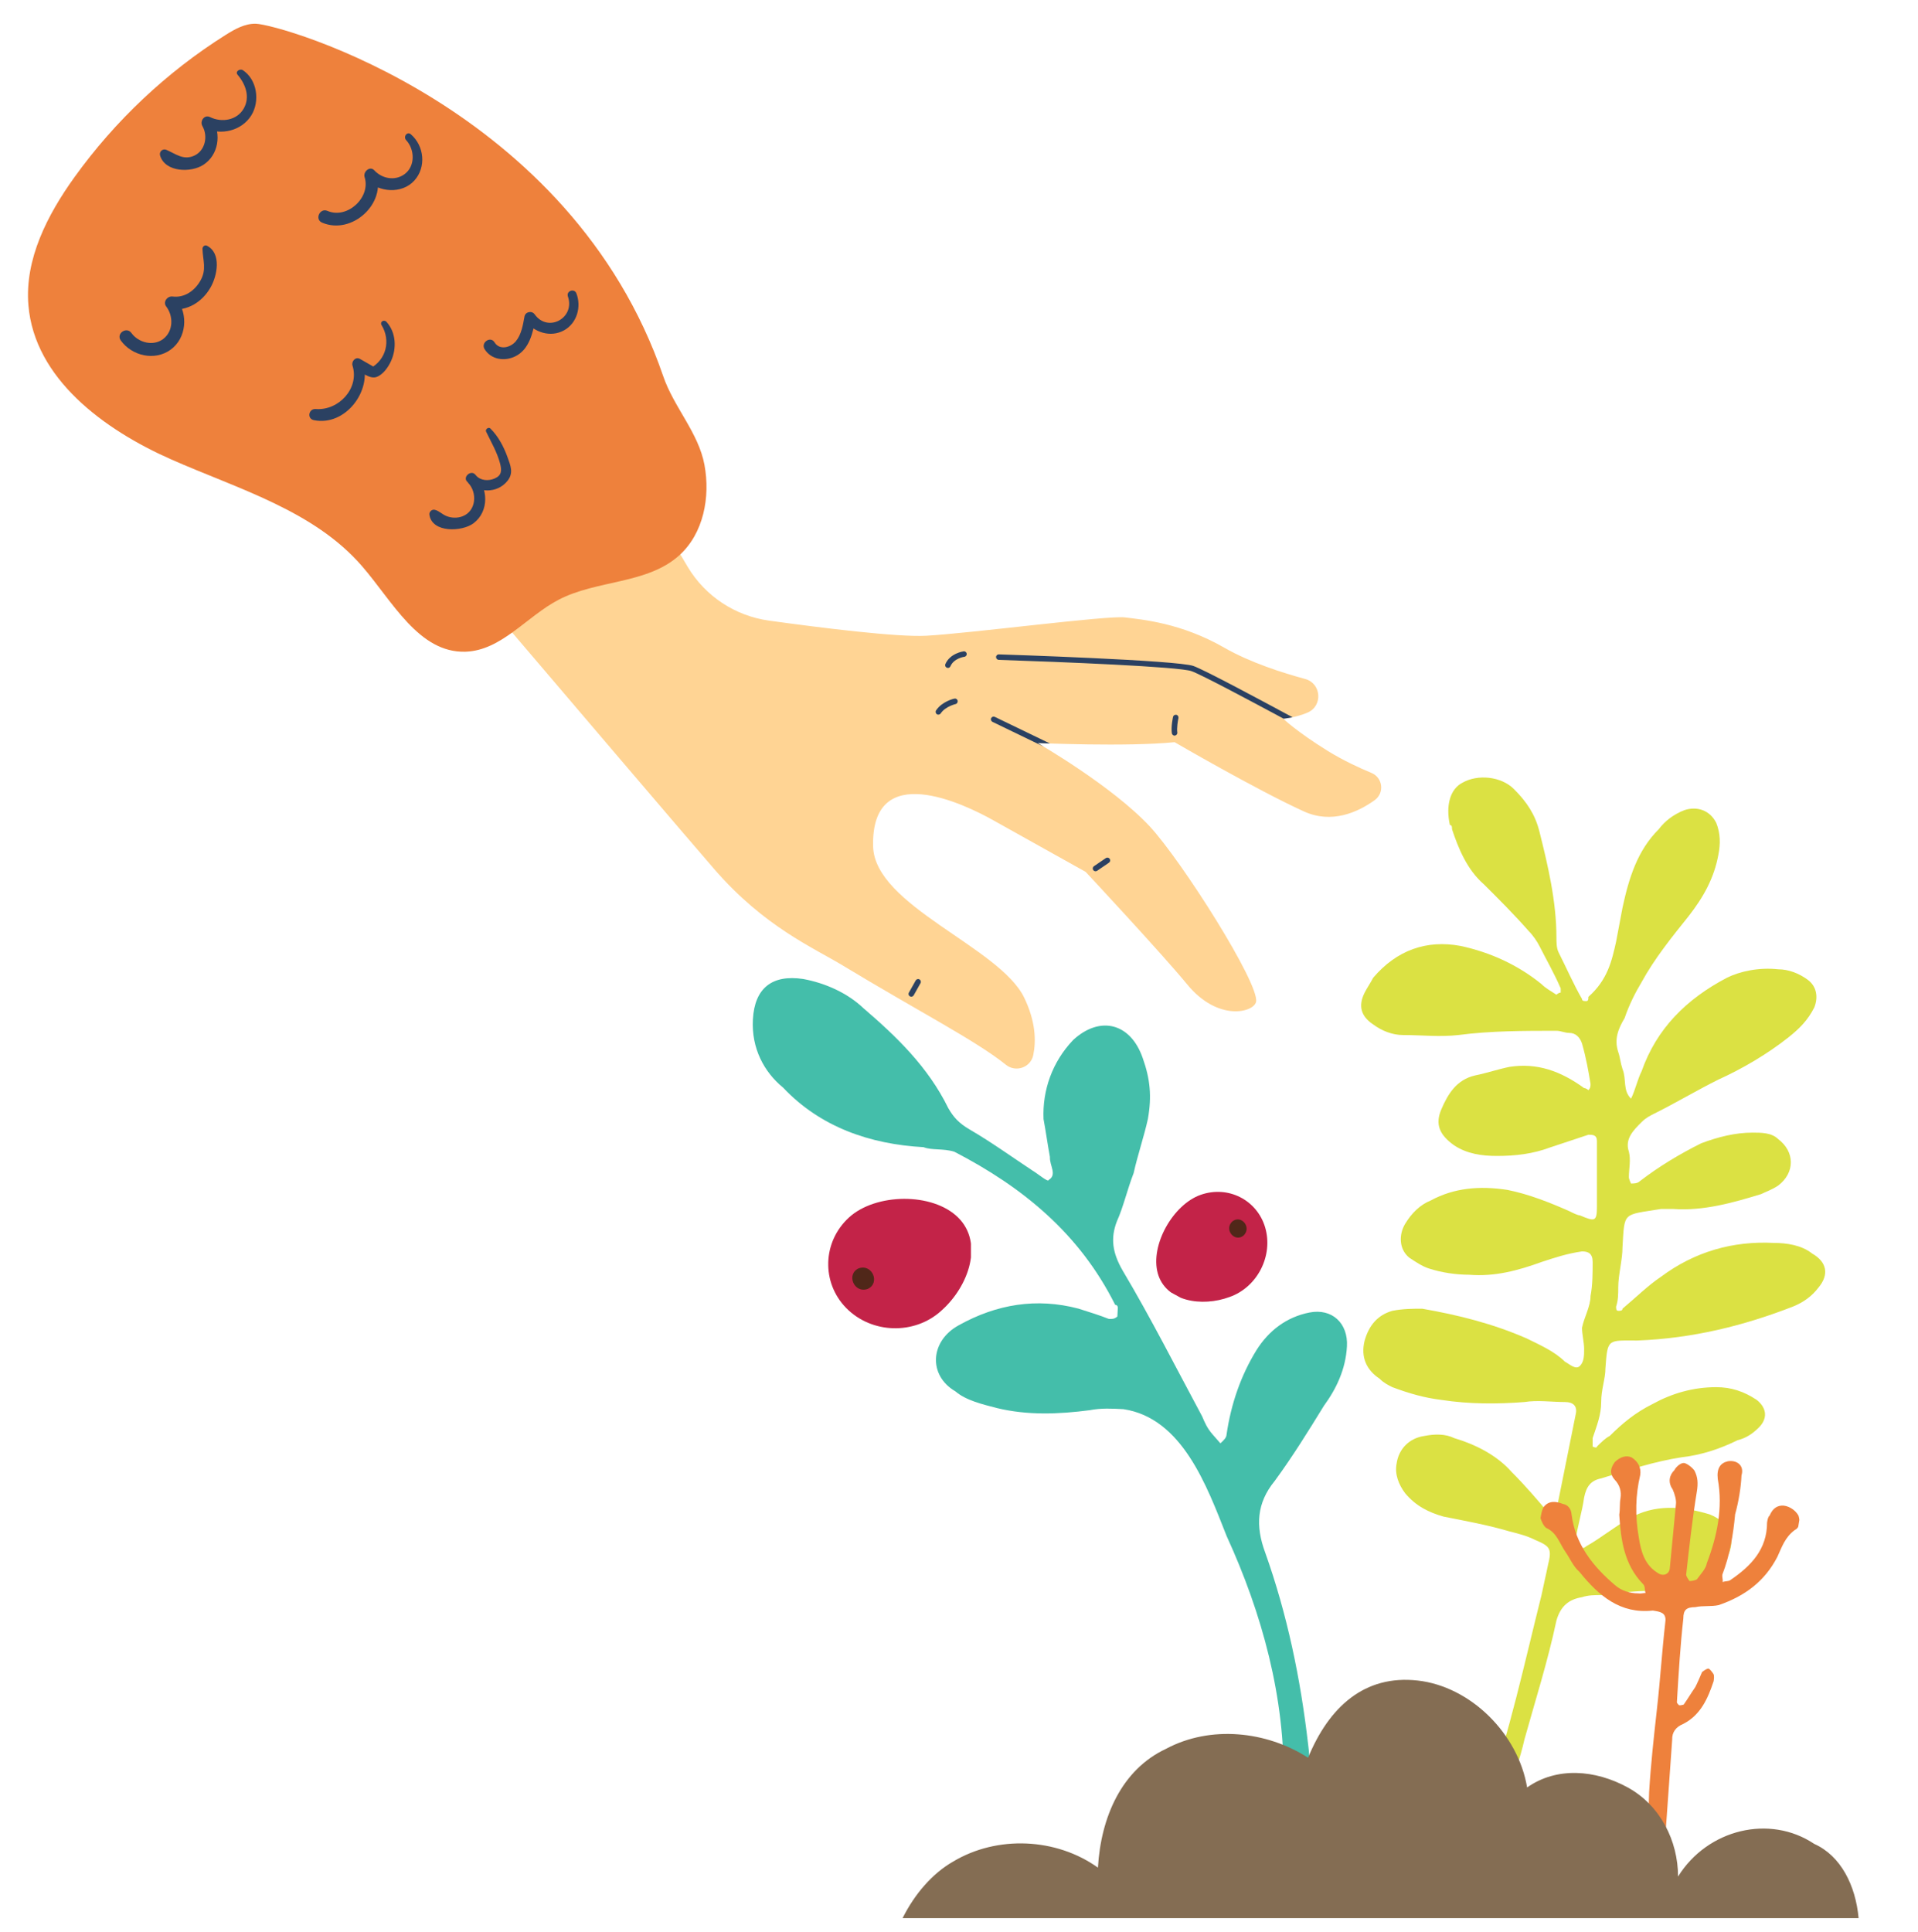
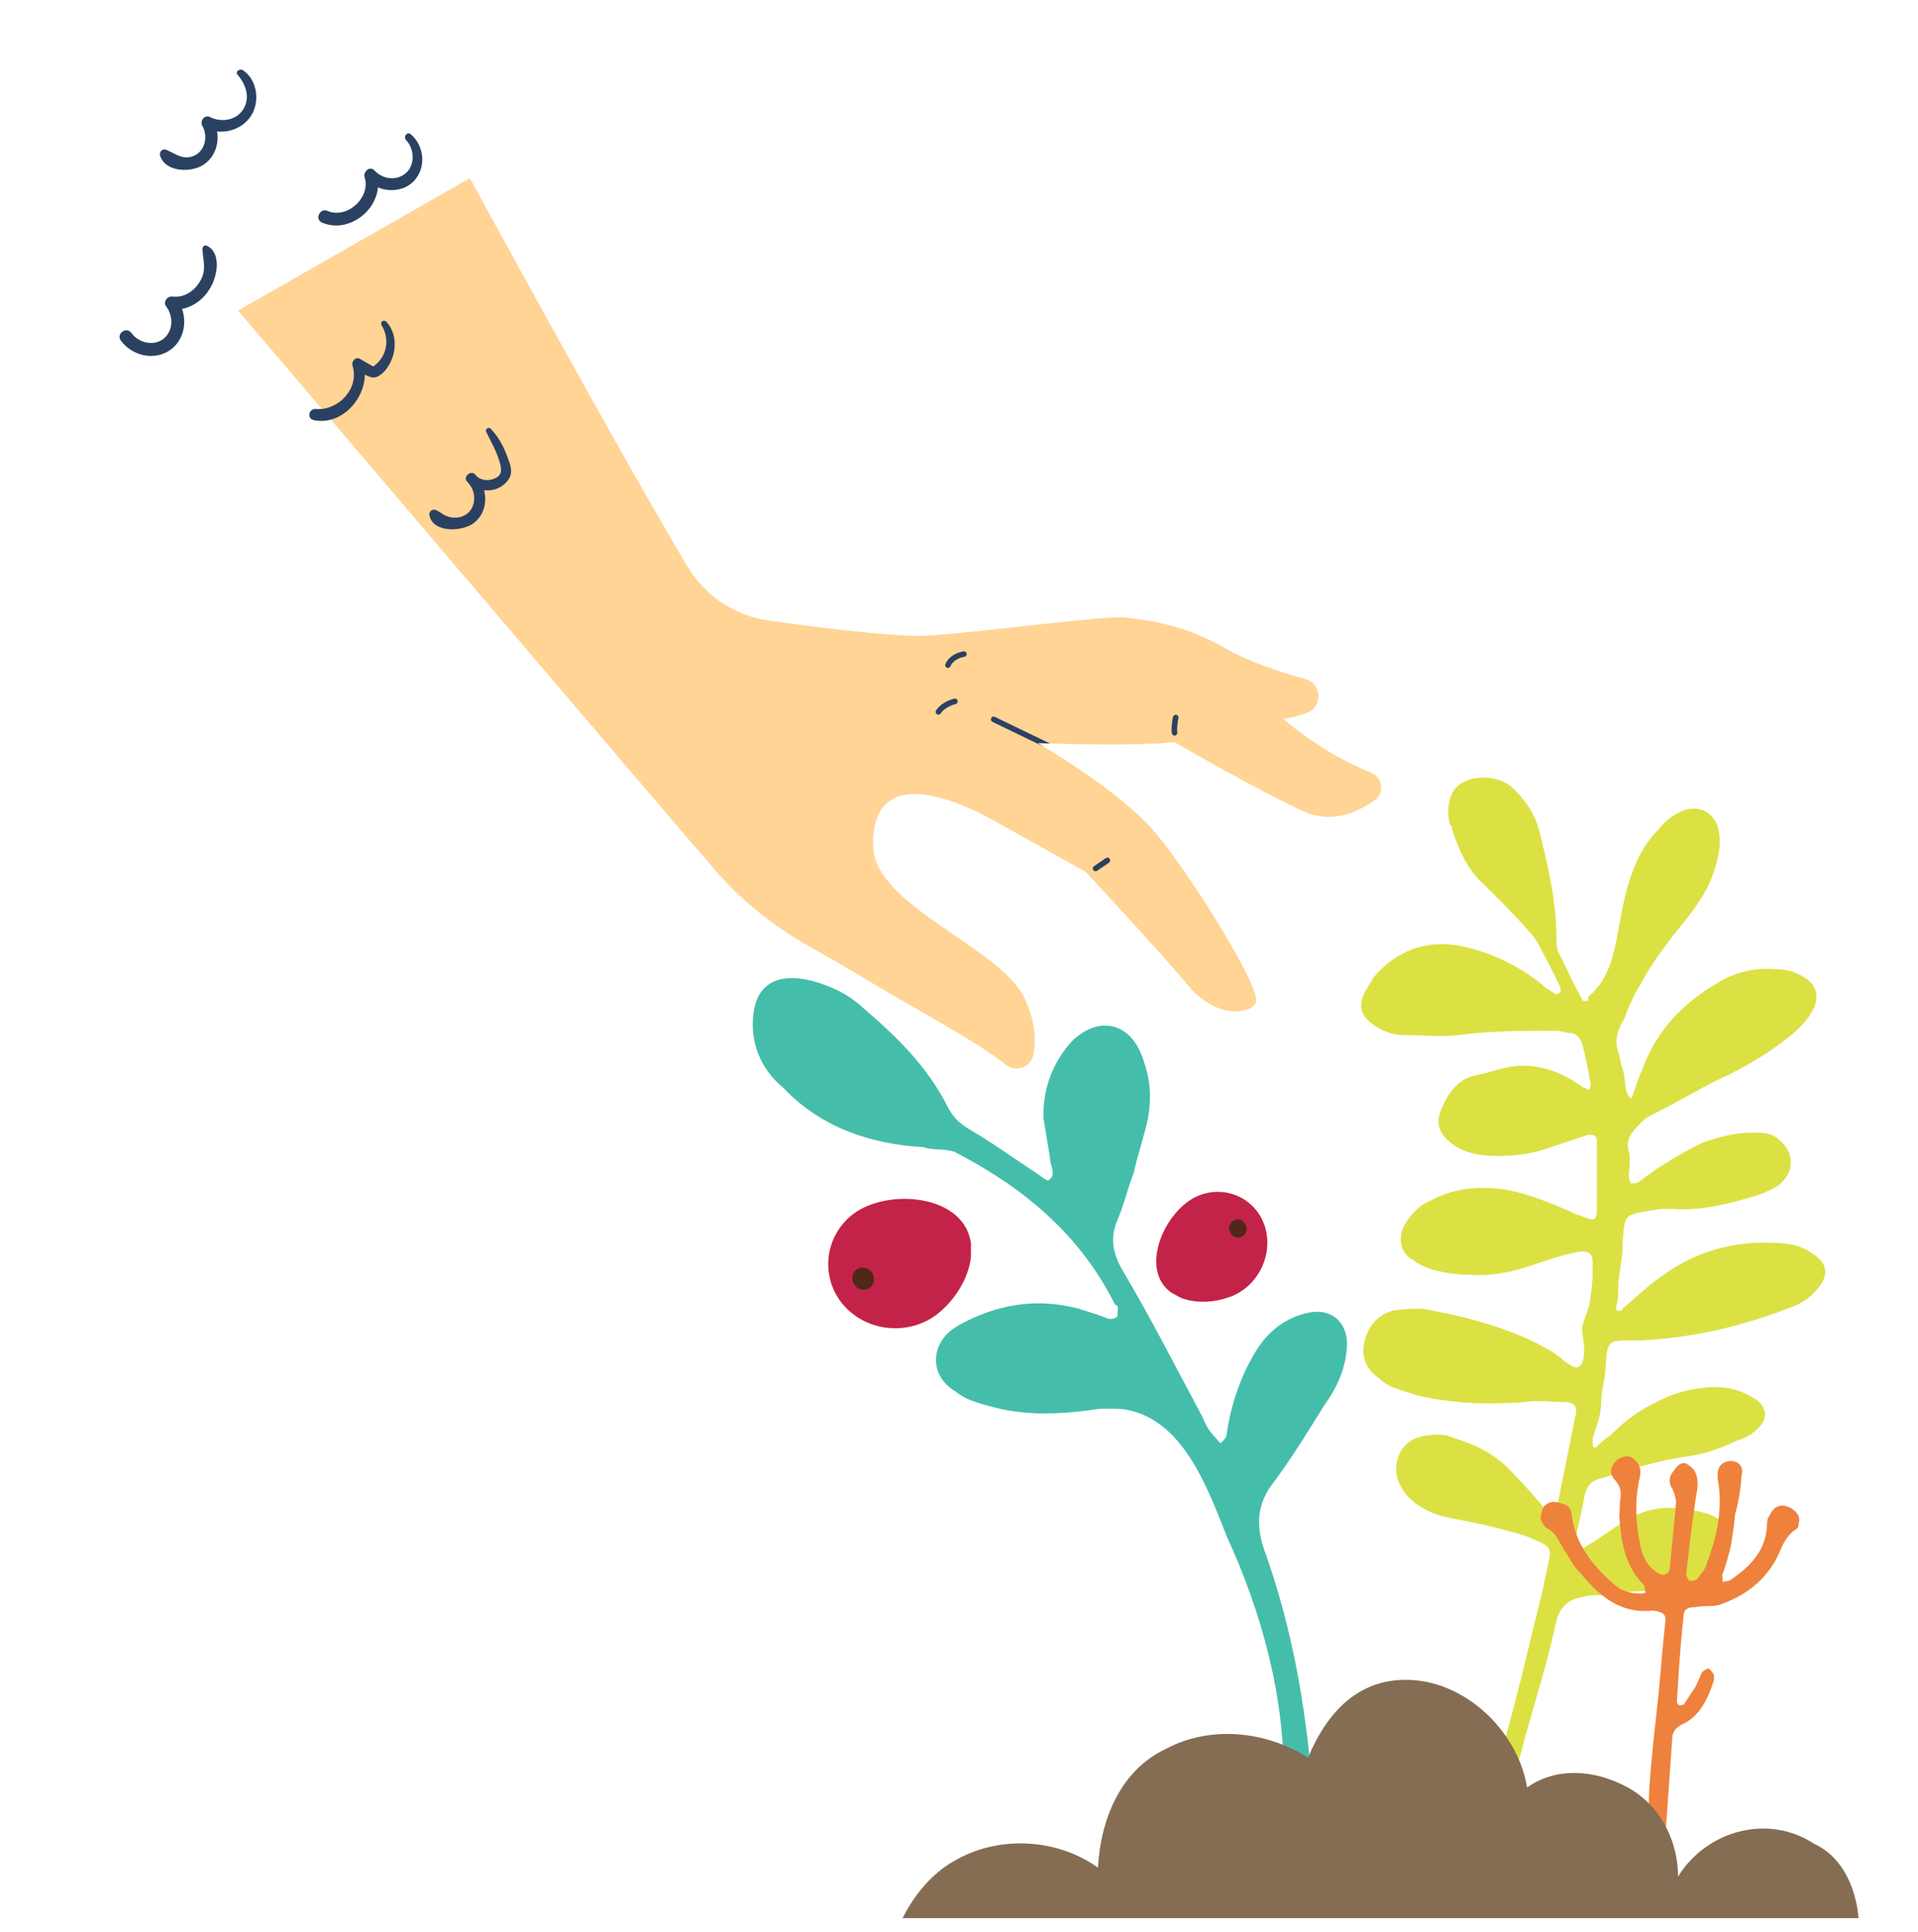
<svg xmlns="http://www.w3.org/2000/svg" width="142" height="143" viewBox="0 0 142 143" fill="none">
  <path d="M68.377 84.923C64.422 84.707 60.733 83.437 57.971 80.508C56.572 79.364 55.624 77.603 55.74 75.473C55.868 73.13 57.176 72.133 59.454 72.471C61.107 72.775 62.737 73.505 63.928 74.638C66.321 76.692 68.703 78.958 70.205 82.031C70.586 82.693 70.98 83.142 71.789 83.614C73.407 84.556 75.014 85.713 76.425 86.644C76.83 86.88 77.627 87.564 77.639 87.351C78.287 86.96 77.697 86.286 77.732 85.647C77.57 84.784 77.421 83.708 77.259 82.844C77.167 80.703 77.908 78.607 79.458 76.982C81.436 75.168 83.703 75.719 84.604 78.332C85.147 79.857 85.285 81.146 84.984 82.839C84.706 84.106 84.208 85.574 83.93 86.841C83.444 88.096 83.166 89.363 82.692 90.405C82.205 91.66 82.355 92.737 83.118 94.06C85.222 97.593 87.105 101.328 89.001 104.85C89.185 105.287 89.37 105.725 89.763 106.174C89.96 106.398 90.156 106.622 90.353 106.847C90.573 106.645 90.792 106.443 90.804 106.23C91.14 103.899 91.881 101.803 93.027 99.943C93.941 98.497 95.248 97.5 96.936 97.165C98.625 96.83 99.816 97.963 99.722 99.668C99.629 101.372 98.923 102.829 98.021 104.061C96.875 105.921 95.73 107.781 94.376 109.63C93.034 111.266 92.941 112.97 93.669 114.933C95.298 119.508 96.291 124.263 96.856 129.207C97.006 130.284 96.936 131.562 96.878 132.627C96.843 133.266 96.611 133.681 95.975 133.859C95.547 134.05 95.166 133.388 94.993 132.737C95.004 132.524 95.016 132.311 95.028 132.098C95.169 125.697 93.425 119.406 90.813 113.708C89.346 109.996 87.532 104.983 83.184 104.319C82.351 104.273 81.519 104.228 80.674 104.395C78.362 104.696 76.06 104.784 73.794 104.233C72.765 103.963 71.527 103.682 70.73 102.997C68.706 101.818 68.846 99.262 70.997 98.098C73.796 96.542 76.746 96.062 79.833 96.872C80.654 97.13 81.475 97.389 82.088 97.636C82.296 97.647 82.504 97.659 82.724 97.457C82.735 97.244 82.747 97.031 82.759 96.818C82.759 96.818 82.77 96.605 82.562 96.594C79.927 91.322 75.731 87.888 70.655 85.261C69.834 85.002 68.99 85.17 68.377 84.923Z" fill="#44BEAA" />
  <g clip-path="url(#clip0_2978_10170)">
    <path d="M70.937 90.132C72.831 92.011 71.738 95.212 69.698 97.022C67.731 98.831 64.526 98.761 62.632 96.813C60.81 94.934 60.883 91.942 62.85 90.132C64.817 88.323 69.043 88.253 70.937 90.132Z" fill="#C32348" />
    <path d="M64.234 95.421C65.181 95.003 64.599 93.542 63.579 93.89C62.632 94.308 63.215 95.769 64.234 95.421Z" fill="#502719" />
  </g>
  <g clip-path="url(#clip1_2978_10170)">
    <path d="M85.717 94.26C86.294 96.341 88.97 96.783 91.04 96.011C93.082 95.292 94.289 92.963 93.664 90.856C93.058 88.828 90.928 87.734 88.887 88.453C86.845 89.172 85.14 92.18 85.717 94.26Z" fill="#C32348" />
    <path d="M92.058 91.474C91.394 91.994 90.596 91.015 91.24 90.416C91.904 89.896 92.702 90.875 92.058 91.474Z" fill="#502719" />
  </g>
  <path d="M119.649 69.712C119.807 68.927 119.964 67.985 120.122 67.2C120.595 65.001 121.226 62.96 122.804 61.389C123.277 60.761 123.908 60.29 124.697 59.976C125.644 59.662 126.59 59.976 127.064 60.918C127.379 61.703 127.379 62.489 127.221 63.274C126.906 65.001 126.117 66.415 125.013 67.828C123.751 69.398 122.489 70.969 121.542 72.696C121.069 73.481 120.595 74.424 120.28 75.366C119.807 76.151 119.491 76.936 119.807 77.878C119.964 78.35 119.964 78.663 120.122 79.135C120.438 79.92 120.122 80.705 120.753 81.333C121.069 80.705 121.226 79.92 121.542 79.292C122.646 76.151 124.855 73.952 127.852 72.382C128.799 71.911 130.219 71.597 131.639 71.754C132.428 71.754 133.216 72.068 133.847 72.539C134.478 73.01 134.636 73.795 134.321 74.581C133.847 75.523 133.216 76.151 132.428 76.779C130.85 78.035 128.957 79.135 127.221 79.92C125.644 80.705 124.066 81.647 122.489 82.433C122.173 82.59 121.857 82.746 121.542 83.061C120.911 83.689 120.28 84.317 120.595 85.259C120.753 85.887 120.595 86.515 120.595 87.144C120.595 87.301 120.753 87.615 120.753 87.615C120.911 87.615 121.226 87.615 121.384 87.458C122.804 86.358 124.382 85.416 125.959 84.631C127.221 84.16 128.484 83.846 129.746 83.846C130.377 83.846 131.165 83.846 131.639 84.317C132.901 85.259 132.901 86.829 131.639 87.772C131.165 88.086 130.692 88.243 130.377 88.4C128.326 89.028 126.117 89.656 123.908 89.499C123.593 89.499 123.277 89.499 122.962 89.499C120.122 89.97 120.28 89.656 120.122 92.326C120.122 93.268 119.807 94.367 119.807 95.31C119.807 95.781 119.807 96.252 119.649 96.723C119.649 96.88 119.649 97.037 119.807 97.037C119.964 97.037 120.122 97.037 120.122 96.88C121.069 96.095 122.015 95.153 122.962 94.524C125.486 92.64 128.326 91.855 131.323 92.012C132.27 92.012 133.374 92.169 134.163 92.797C135.267 93.425 135.425 94.367 134.636 95.31C134.163 95.938 133.532 96.409 132.743 96.723C129.115 98.136 125.328 99.079 121.226 99.236C119.018 99.236 119.018 99.079 118.86 101.277C118.86 102.062 118.544 102.847 118.544 103.79C118.544 104.732 118.229 105.517 117.913 106.459C117.913 106.616 117.913 106.773 117.913 107.087C117.913 107.087 118.229 107.244 118.229 107.087C118.544 106.773 118.86 106.459 119.176 106.302C120.122 105.36 121.069 104.575 122.331 103.947C123.751 103.161 125.328 102.69 127.064 102.69C128.168 102.69 129.115 103.004 130.061 103.633C130.85 104.261 130.85 105.046 130.219 105.674C129.746 106.145 129.272 106.459 128.641 106.616C127.379 107.244 125.959 107.716 124.539 107.873C122.489 108.187 120.595 108.815 118.544 109.443C117.756 109.6 117.44 110.071 117.282 110.856C117.125 111.956 116.809 112.898 116.651 113.997C116.651 114.311 116.809 114.625 116.809 114.782C116.967 114.625 117.282 114.625 117.44 114.468C118.544 113.84 119.491 113.055 120.595 112.427C122.489 111.327 124.539 111.485 126.59 112.113C128.168 112.741 128.641 114.154 127.695 115.568C127.221 116.196 126.59 116.667 125.802 116.981C124.697 117.452 123.593 117.609 122.331 117.766C121.069 117.766 119.807 117.923 118.544 118.08C118.071 118.08 117.598 118.08 117.125 118.237C116.178 118.394 115.547 118.865 115.231 119.965C114.6 122.948 113.654 125.932 112.865 128.759C112.55 130.172 112.076 131.428 111.603 132.842C111.445 133.156 111.287 133.47 110.972 133.784C110.814 133.941 110.499 133.941 110.341 133.784C110.183 133.627 110.025 133.313 110.025 133.156C111.761 128.288 112.865 123.105 114.127 118.08C114.285 117.295 114.443 116.667 114.6 115.882C114.916 114.625 114.758 114.468 113.654 113.997C113.023 113.683 112.392 113.526 111.761 113.369C110.183 112.898 108.448 112.584 106.87 112.27C105.766 111.956 104.819 111.485 104.03 110.542C103.557 109.914 103.242 109.129 103.399 108.344C103.557 107.244 104.346 106.459 105.45 106.302C106.239 106.145 107.028 106.145 107.659 106.459C109.236 106.93 110.814 107.716 111.918 108.972C112.865 109.914 113.812 111.013 114.6 111.956C114.758 112.113 114.916 112.113 115.074 112.113C115.074 112.113 115.231 111.956 115.231 111.799C115.705 109.443 116.178 107.087 116.651 104.732C116.809 104.104 116.494 103.79 115.863 103.79C114.916 103.79 113.812 103.633 112.865 103.79C110.814 103.947 108.763 103.947 106.712 103.633C105.45 103.476 104.346 103.161 103.084 102.69C102.768 102.533 102.453 102.376 102.137 102.062C101.191 101.434 100.717 100.492 101.033 99.236C101.348 98.136 101.979 97.351 103.084 97.037C103.873 96.88 104.661 96.88 105.292 96.88C107.974 97.351 110.499 97.979 113.023 99.079C113.969 99.55 115.074 100.021 115.863 100.806C116.178 100.963 116.651 101.434 116.967 101.12C117.282 100.806 117.282 100.335 117.282 99.864C117.282 99.393 117.125 98.764 117.125 98.293C117.282 97.508 117.756 96.723 117.756 95.938C117.913 95.153 117.913 94.21 117.913 93.425C117.913 92.797 117.598 92.64 117.125 92.64C116.02 92.797 115.074 93.111 114.127 93.425C112.392 94.053 110.656 94.524 108.763 94.367C107.817 94.367 106.712 94.21 105.766 93.896C105.292 93.739 104.819 93.425 104.346 93.111C103.557 92.483 103.557 91.384 104.03 90.598C104.504 89.813 105.135 89.185 105.923 88.871C107.659 87.929 109.552 87.772 111.603 88.086C113.181 88.4 114.758 89.028 116.178 89.656C116.494 89.813 116.809 89.97 116.967 89.97C118.071 90.441 118.229 90.441 118.229 89.342C118.229 87.772 118.229 86.044 118.229 84.474C118.229 84.003 117.913 84.003 117.598 84.003C116.651 84.317 115.705 84.631 114.758 84.945C113.496 85.416 112.234 85.573 110.814 85.573C109.71 85.573 108.605 85.416 107.659 84.788C106.555 84.003 106.239 83.218 106.712 82.118C107.186 81.019 107.817 79.92 109.236 79.606C110.025 79.449 110.972 79.135 111.761 78.978C113.812 78.663 115.547 79.292 117.282 80.548C117.44 80.548 117.598 80.705 117.598 80.705C117.756 80.548 117.756 80.391 117.756 80.234C117.598 79.292 117.44 78.35 117.125 77.25C116.967 76.779 116.651 76.465 116.178 76.465C115.863 76.465 115.547 76.308 115.231 76.308C112.865 76.308 110.341 76.308 107.974 76.622C106.555 76.779 105.292 76.622 103.873 76.622C103.084 76.622 102.295 76.308 101.664 75.837C100.717 75.209 100.56 74.424 101.033 73.481C101.191 73.167 101.506 72.696 101.664 72.382C103.399 70.341 105.608 69.555 108.132 70.026C110.341 70.498 112.392 71.44 114.127 72.853C114.443 73.167 114.758 73.324 115.231 73.638C115.231 73.638 115.389 73.481 115.547 73.481C115.547 73.324 115.547 73.167 115.547 73.167C115.074 72.068 114.443 70.969 113.969 70.026C113.812 69.712 113.496 69.241 113.181 68.927C112.076 67.671 110.972 66.572 109.868 65.472C108.605 64.373 107.974 62.803 107.501 61.389C107.501 61.232 107.501 61.075 107.343 61.075C107.028 59.662 107.343 58.406 108.29 57.934C109.394 57.306 111.13 57.463 112.076 58.406C113.023 59.348 113.654 60.29 113.969 61.546C114.6 64.059 115.231 66.729 115.231 69.398C115.231 69.712 115.231 70.183 115.389 70.498C116.02 71.754 116.494 72.853 117.125 73.952C117.125 74.109 117.282 74.109 117.44 74.109C117.598 74.109 117.598 73.952 117.598 73.795C119.018 72.539 119.333 71.126 119.649 69.712Z" fill="#DBE143" />
  <g clip-path="url(#clip2_2978_10170)">
    <path d="M128.46 112.104C128.319 113.617 128.075 115.113 127.517 116.558C127.482 116.772 127.569 116.896 127.534 117.11C127.76 117.037 127.969 117.071 128.091 116.981C129.657 115.921 130.824 114.685 130.826 112.71C130.861 112.496 130.896 112.283 131.017 112.193C131.192 111.782 131.453 111.496 131.888 111.457C132.323 111.419 132.914 111.735 133.157 112.214C133.296 112.675 133.226 113.103 132.878 113.265C132.147 113.804 131.92 114.535 131.589 115.249C130.648 117.071 129.186 118.148 127.254 118.82C126.697 118.948 126.071 118.846 125.514 118.974C124.87 118.979 124.626 119.158 124.626 119.817C124.398 121.864 124.275 123.929 124.151 125.994C124.134 126.101 124.325 126.242 124.325 126.242C124.429 126.259 124.656 126.186 124.656 126.186C124.934 125.793 125.231 125.293 125.509 124.899C125.666 124.596 125.84 124.185 126.015 123.775C126.137 123.685 126.38 123.506 126.485 123.523C126.589 123.54 126.763 123.788 126.85 123.912C126.937 124.036 126.884 124.356 126.867 124.463C126.448 125.712 125.925 126.943 124.637 127.61C124.063 127.845 123.784 128.239 123.801 128.79C123.643 131.069 123.467 133.454 123.308 135.733C123.238 136.819 123.289 137.815 123.323 138.918C123.288 139.132 123.253 139.345 123.132 139.435C123.01 139.525 122.87 139.722 122.662 139.688C122.557 139.67 122.261 139.512 122.175 139.388C122.036 138.927 121.897 138.465 121.967 138.038C122.038 136.293 122.022 134.425 122.093 132.681C122.216 130.616 122.444 128.568 122.672 126.52C122.917 124.366 123.041 122.301 123.286 120.146C123.391 119.505 123.095 119.347 122.573 119.261C122.469 119.244 122.469 119.244 122.364 119.227C119.963 119.493 118.364 118.134 116.938 116.364C116.469 115.958 116.243 115.373 115.895 114.877C115.461 114.257 115.27 113.458 114.47 113.107C114.279 112.966 114.122 112.612 114.053 112.381C114.088 112.167 114.158 111.739 114.297 111.543C114.698 111.06 115.22 111.145 115.724 111.337C116.037 111.388 116.316 111.653 116.35 112.098C116.627 114.338 117.965 115.984 119.565 117.343C120.034 117.749 120.643 117.958 121.287 117.954C121.495 117.988 121.722 117.915 121.826 117.932C121.757 117.701 121.809 117.381 121.618 117.24C120.244 115.808 120.002 114.012 119.882 112.127C119.952 111.7 119.9 111.362 119.97 110.934C120.057 110.4 119.918 109.938 119.553 109.549C119.101 109.036 119.276 108.626 119.554 108.233C119.938 107.856 120.39 107.711 120.79 107.886C121.277 108.185 121.52 108.664 121.433 109.198C121.084 110.678 121.048 112.208 121.325 113.79C121.481 114.803 121.741 115.833 122.715 116.431C123.097 116.713 123.55 116.568 123.62 116.14C123.76 114.627 123.918 113.007 124.076 111.386C124.128 111.066 123.989 110.604 123.833 110.249C123.485 109.754 123.573 109.219 123.956 108.843C124.113 108.539 124.478 108.27 124.687 108.304C124.896 108.338 125.278 108.62 125.452 108.868C125.695 109.347 125.73 109.791 125.625 110.433C125.293 112.463 125.065 114.511 124.837 116.559C124.82 116.666 124.994 116.914 125.08 117.038C125.185 117.055 125.515 116.999 125.637 116.909C125.916 116.516 126.299 116.14 126.369 115.712C127.119 113.75 127.573 111.629 127.174 109.479C127.088 108.697 127.367 108.303 127.923 108.175C128.585 108.064 129.159 108.487 128.932 109.218C128.896 110.09 128.722 111.159 128.46 112.104Z" fill="#EE813C" />
  </g>
  <path d="M137.602 141.996H66.824C67.7 140.237 69.015 138.698 70.549 137.819C73.836 135.84 78.218 136.06 81.286 138.258C81.505 134.52 83.039 131.002 86.326 129.463C89.613 127.704 93.776 128.144 96.844 130.123C98.378 126.385 101.008 123.966 104.952 124.406C108.896 124.846 112.402 128.364 113.06 132.322C115.251 130.782 118.1 131.002 120.51 132.322C122.921 133.641 124.235 136.28 124.235 138.918C126.427 135.4 131.028 134.301 134.315 136.499C136.287 137.379 137.383 139.578 137.602 141.996Z" fill="#846D53" />
  <path d="M17.625 22.991C17.625 22.991 49.197 60.099 52.895 64.356C56.593 68.613 60.175 70.129 62.438 71.499C67.884 74.799 72.282 77.054 74.466 78.818C75.198 79.413 76.306 79.029 76.497 78.111C76.712 77.074 76.686 75.631 75.825 73.851C74.004 70.099 64.746 67.056 64.641 62.656C64.483 56.167 71.392 59.519 73.538 60.724C75.69 61.923 80.374 64.541 80.374 64.541C80.374 64.541 86.049 70.623 87.888 72.868C90.183 75.665 92.832 74.938 92.993 74.166C93.268 72.838 87.493 63.733 85.129 61.184C82.34 58.182 76.82 55.005 76.82 55.005C76.82 55.005 83.447 55.298 86.962 54.942C86.962 54.942 92.974 58.444 96.533 60.068C98.592 61.005 100.512 60.139 101.771 59.238C102.513 58.705 102.383 57.575 101.544 57.221C100.613 56.839 99.431 56.283 98.316 55.599C95.979 54.151 95.005 53.204 95.005 53.204C95.005 53.204 95.923 53.131 96.803 52.753C97.957 52.261 97.832 50.583 96.618 50.26C95.01 49.825 92.59 49.065 90.648 47.952C87.441 46.107 84.566 45.869 83.294 45.707C82.018 45.54 71.895 46.883 68.551 47.064C66.428 47.177 60.759 46.475 56.919 45.941C54.425 45.591 52.224 44.141 50.926 41.983C45.897 33.588 34.786 13.192 34.786 13.192L17.625 22.991Z" fill="#FFD494" />
  <path d="M80.92 64.213C80.892 64.273 80.901 64.349 80.938 64.409C81.007 64.503 81.125 64.527 81.224 64.464L82.103 63.864C82.197 63.795 82.221 63.676 82.157 63.578C82.089 63.484 81.97 63.46 81.871 63.523L80.992 64.123C80.959 64.144 80.931 64.181 80.92 64.213Z" fill="#2B4162" />
  <path d="M69.287 52.617C69.247 52.708 69.278 52.817 69.363 52.873C69.454 52.934 69.585 52.905 69.646 52.814C69.981 52.3 70.744 52.121 70.744 52.121C70.858 52.096 70.92 51.983 70.9 51.874C70.876 51.76 70.768 51.693 70.654 51.718C70.616 51.722 69.734 51.932 69.303 52.59C69.293 52.6 69.287 52.606 69.287 52.617Z" fill="#2B4162" />
  <path d="M69.991 49.161C69.946 49.269 69.993 49.384 70.1 49.429C70.208 49.475 70.322 49.429 70.368 49.321C70.618 48.73 71.384 48.621 71.395 48.621C71.509 48.607 71.587 48.5 71.568 48.391C71.553 48.277 71.447 48.199 71.338 48.219C71.3 48.223 70.337 48.361 69.991 49.161Z" fill="#2B4162" />
-   <path d="M67.279 73.501C67.24 73.593 67.275 73.707 67.367 73.758C67.463 73.814 67.588 73.779 67.645 73.683L68.15 72.782C68.206 72.686 68.17 72.56 68.074 72.504C67.977 72.448 67.852 72.483 67.796 72.579L67.291 73.48C67.285 73.485 67.28 73.491 67.279 73.501Z" fill="#2B4162" />
  <path d="M86.858 53.036C86.858 53.047 86.847 53.057 86.847 53.068C86.841 53.095 86.686 53.797 86.758 54.281C86.778 54.39 86.879 54.473 86.988 54.454C87.097 54.434 87.18 54.333 87.161 54.224C87.113 53.887 87.205 53.341 87.246 53.163C87.27 53.055 87.202 52.94 87.094 52.916C86.991 52.897 86.892 52.95 86.858 53.036Z" fill="#2B4162" />
-   <path d="M73.743 48.634C73.744 48.612 73.749 48.585 73.761 48.563C73.795 48.488 73.872 48.436 73.953 48.443C74.489 48.459 87.171 48.872 88.361 49.303C89.212 49.613 93.355 51.835 95.695 53.098C95.358 53.167 95.108 53.194 95.032 53.203C92.654 51.923 88.988 49.966 88.218 49.685C87.313 49.352 78.481 48.997 73.94 48.849C73.826 48.841 73.741 48.753 73.743 48.634Z" fill="#2B4162" />
  <path d="M73.375 53.168L73.381 53.163C73.431 53.061 73.552 53.02 73.654 53.071L77.737 55.042C77.174 55.02 76.832 55.007 76.832 55.007C76.832 55.007 76.999 55.103 77.283 55.277L73.473 53.436C73.382 53.385 73.335 53.27 73.375 53.168Z" fill="#2B4162" />
-   <path d="M49.103 27.852C49.889 30.151 51.713 32.027 52.155 34.411C52.598 36.796 52.09 39.497 50.281 41.119C47.903 43.255 44.189 42.919 41.352 44.401C38.98 45.637 37.126 48.164 34.451 48.245C31.006 48.342 29.062 44.517 26.802 41.911C23.237 37.792 17.654 36.208 12.67 34.007C7.685 31.805 2.552 28.023 2.103 22.591C1.821 19.18 3.511 15.907 5.505 13.128C8.519 8.933 12.346 5.329 16.709 2.583C17.385 2.158 18.13 1.739 18.932 1.756C20.786 1.805 42.257 7.891 49.103 27.852Z" fill="#EE813C" />
-   <path d="M42.046 21.951C42.596 23.529 40.579 24.659 39.586 23.272C39.375 22.975 38.896 23.073 38.83 23.435C38.715 24.056 38.609 24.754 38.193 25.26C37.804 25.73 36.987 25.951 36.613 25.342C36.314 24.853 35.578 25.358 35.877 25.847C36.361 26.627 37.356 26.767 38.144 26.382C39.19 25.877 39.463 24.614 39.646 23.577C39.39 23.631 39.139 23.691 38.889 23.74C39.544 24.61 40.752 25.004 41.749 24.46C42.719 23.933 43.056 22.714 42.674 21.72C42.525 21.321 41.902 21.536 42.046 21.951Z" fill="#2B4162" />
  <path d="M28.25 24.067C28.939 25.204 28.602 26.623 27.419 27.26C27.549 27.252 27.674 27.238 27.805 27.23C27.418 27.005 27.038 26.786 26.646 26.567C26.319 26.381 25.997 26.765 26.1 27.07C26.62 28.762 25.06 30.411 23.381 30.279C22.851 30.235 22.701 30.997 23.241 31.105C25.563 31.576 27.571 28.933 26.869 26.799C26.687 26.963 26.5 27.133 26.323 27.303C26.752 27.539 27.371 28.083 27.873 27.909C28.364 27.735 28.749 27.174 28.953 26.722C29.378 25.782 29.324 24.61 28.613 23.825C28.421 23.626 28.103 23.826 28.25 24.067Z" fill="#2B4162" />
  <path d="M30.07 10.375C30.708 11.06 30.755 12.292 29.963 12.883C29.253 13.416 28.291 13.234 27.712 12.609C27.383 12.255 26.87 12.716 26.993 13.109C27.473 14.616 25.702 16.244 24.244 15.612C23.68 15.367 23.278 16.243 23.848 16.482C26.043 17.417 28.625 15.084 27.85 12.807C27.608 12.976 27.372 13.139 27.13 13.307C28.039 14.253 29.755 14.381 30.674 13.369C31.572 12.379 31.412 10.809 30.426 9.948C30.154 9.699 29.831 10.115 30.07 10.375Z" fill="#2B4162" />
  <path d="M17.594 5.539C18.182 6.229 18.533 7.18 18.045 8.032C17.545 8.917 16.403 9.088 15.555 8.67C15.125 8.455 14.774 8.973 14.989 9.341C15.414 10.082 15.193 11.156 14.378 11.525C13.568 11.887 13.014 11.388 12.315 11.092C12.035 10.978 11.77 11.232 11.851 11.516C12.229 12.76 14.147 12.8 15.059 12.2C16.19 11.464 16.393 9.928 15.736 8.814C15.548 9.038 15.359 9.262 15.17 9.486C16.358 10.047 17.883 9.688 18.599 8.553C19.264 7.499 19.04 5.884 17.969 5.189C17.749 5.06 17.387 5.302 17.594 5.539Z" fill="#2B4162" />
  <path d="M14.99 18.429C15.022 19.292 15.308 19.932 14.848 20.758C14.432 21.508 13.663 22.067 12.776 21.951C12.397 21.9 12.041 22.348 12.306 22.69C12.845 23.395 12.841 24.506 12.092 25.087C11.354 25.658 10.248 25.369 9.731 24.654C9.372 24.148 8.581 24.695 8.94 25.202C9.769 26.352 11.453 26.744 12.635 25.885C13.806 25.036 13.954 23.266 13.081 22.158C12.924 22.404 12.768 22.651 12.611 22.897C13.861 23.047 14.969 22.365 15.586 21.282C16.085 20.42 16.415 18.751 15.325 18.192C15.159 18.107 14.983 18.255 14.99 18.429Z" fill="#2B4162" />
  <path d="M35.99 31.955C36.36 32.727 36.807 33.48 37.024 34.314C37.155 34.826 37.154 35.189 36.623 35.422C36.164 35.619 35.584 35.591 35.234 35.193C35.035 35.373 34.842 35.548 34.644 35.729C35.356 36.448 35.265 37.834 34.243 38.22C33.856 38.37 33.406 38.355 33.024 38.19C32.701 38.053 32.527 37.827 32.187 37.739C31.976 37.686 31.761 37.893 31.79 38.099C31.98 39.47 34.221 39.369 35.058 38.736C36.241 37.844 36.15 36.08 35.16 35.105C34.84 34.795 34.267 35.303 34.569 35.64C35.366 36.514 36.813 36.559 37.58 35.588C38.035 35.012 37.802 34.471 37.57 33.831C37.287 33.05 36.894 32.31 36.309 31.723C36.176 31.585 35.901 31.774 35.99 31.955Z" fill="#2B4162" />
  <defs>
    <clipPath id="clip0_2978_10170">
      <rect width="10.564" height="9.603" fill="white" transform="translate(61.32 88.74)" />
    </clipPath>
    <clipPath id="clip1_2978_10170">
      <rect width="8.643" height="7.683" fill="white" transform="matrix(-0.479 0.878 0.878 0.479 88.509 86.82)" />
    </clipPath>
    <clipPath id="clip2_2978_10170">
      <rect width="18.933" height="31.949" fill="white" transform="translate(115.102 105.968) rotate(9.29)" />
    </clipPath>
  </defs>
</svg>